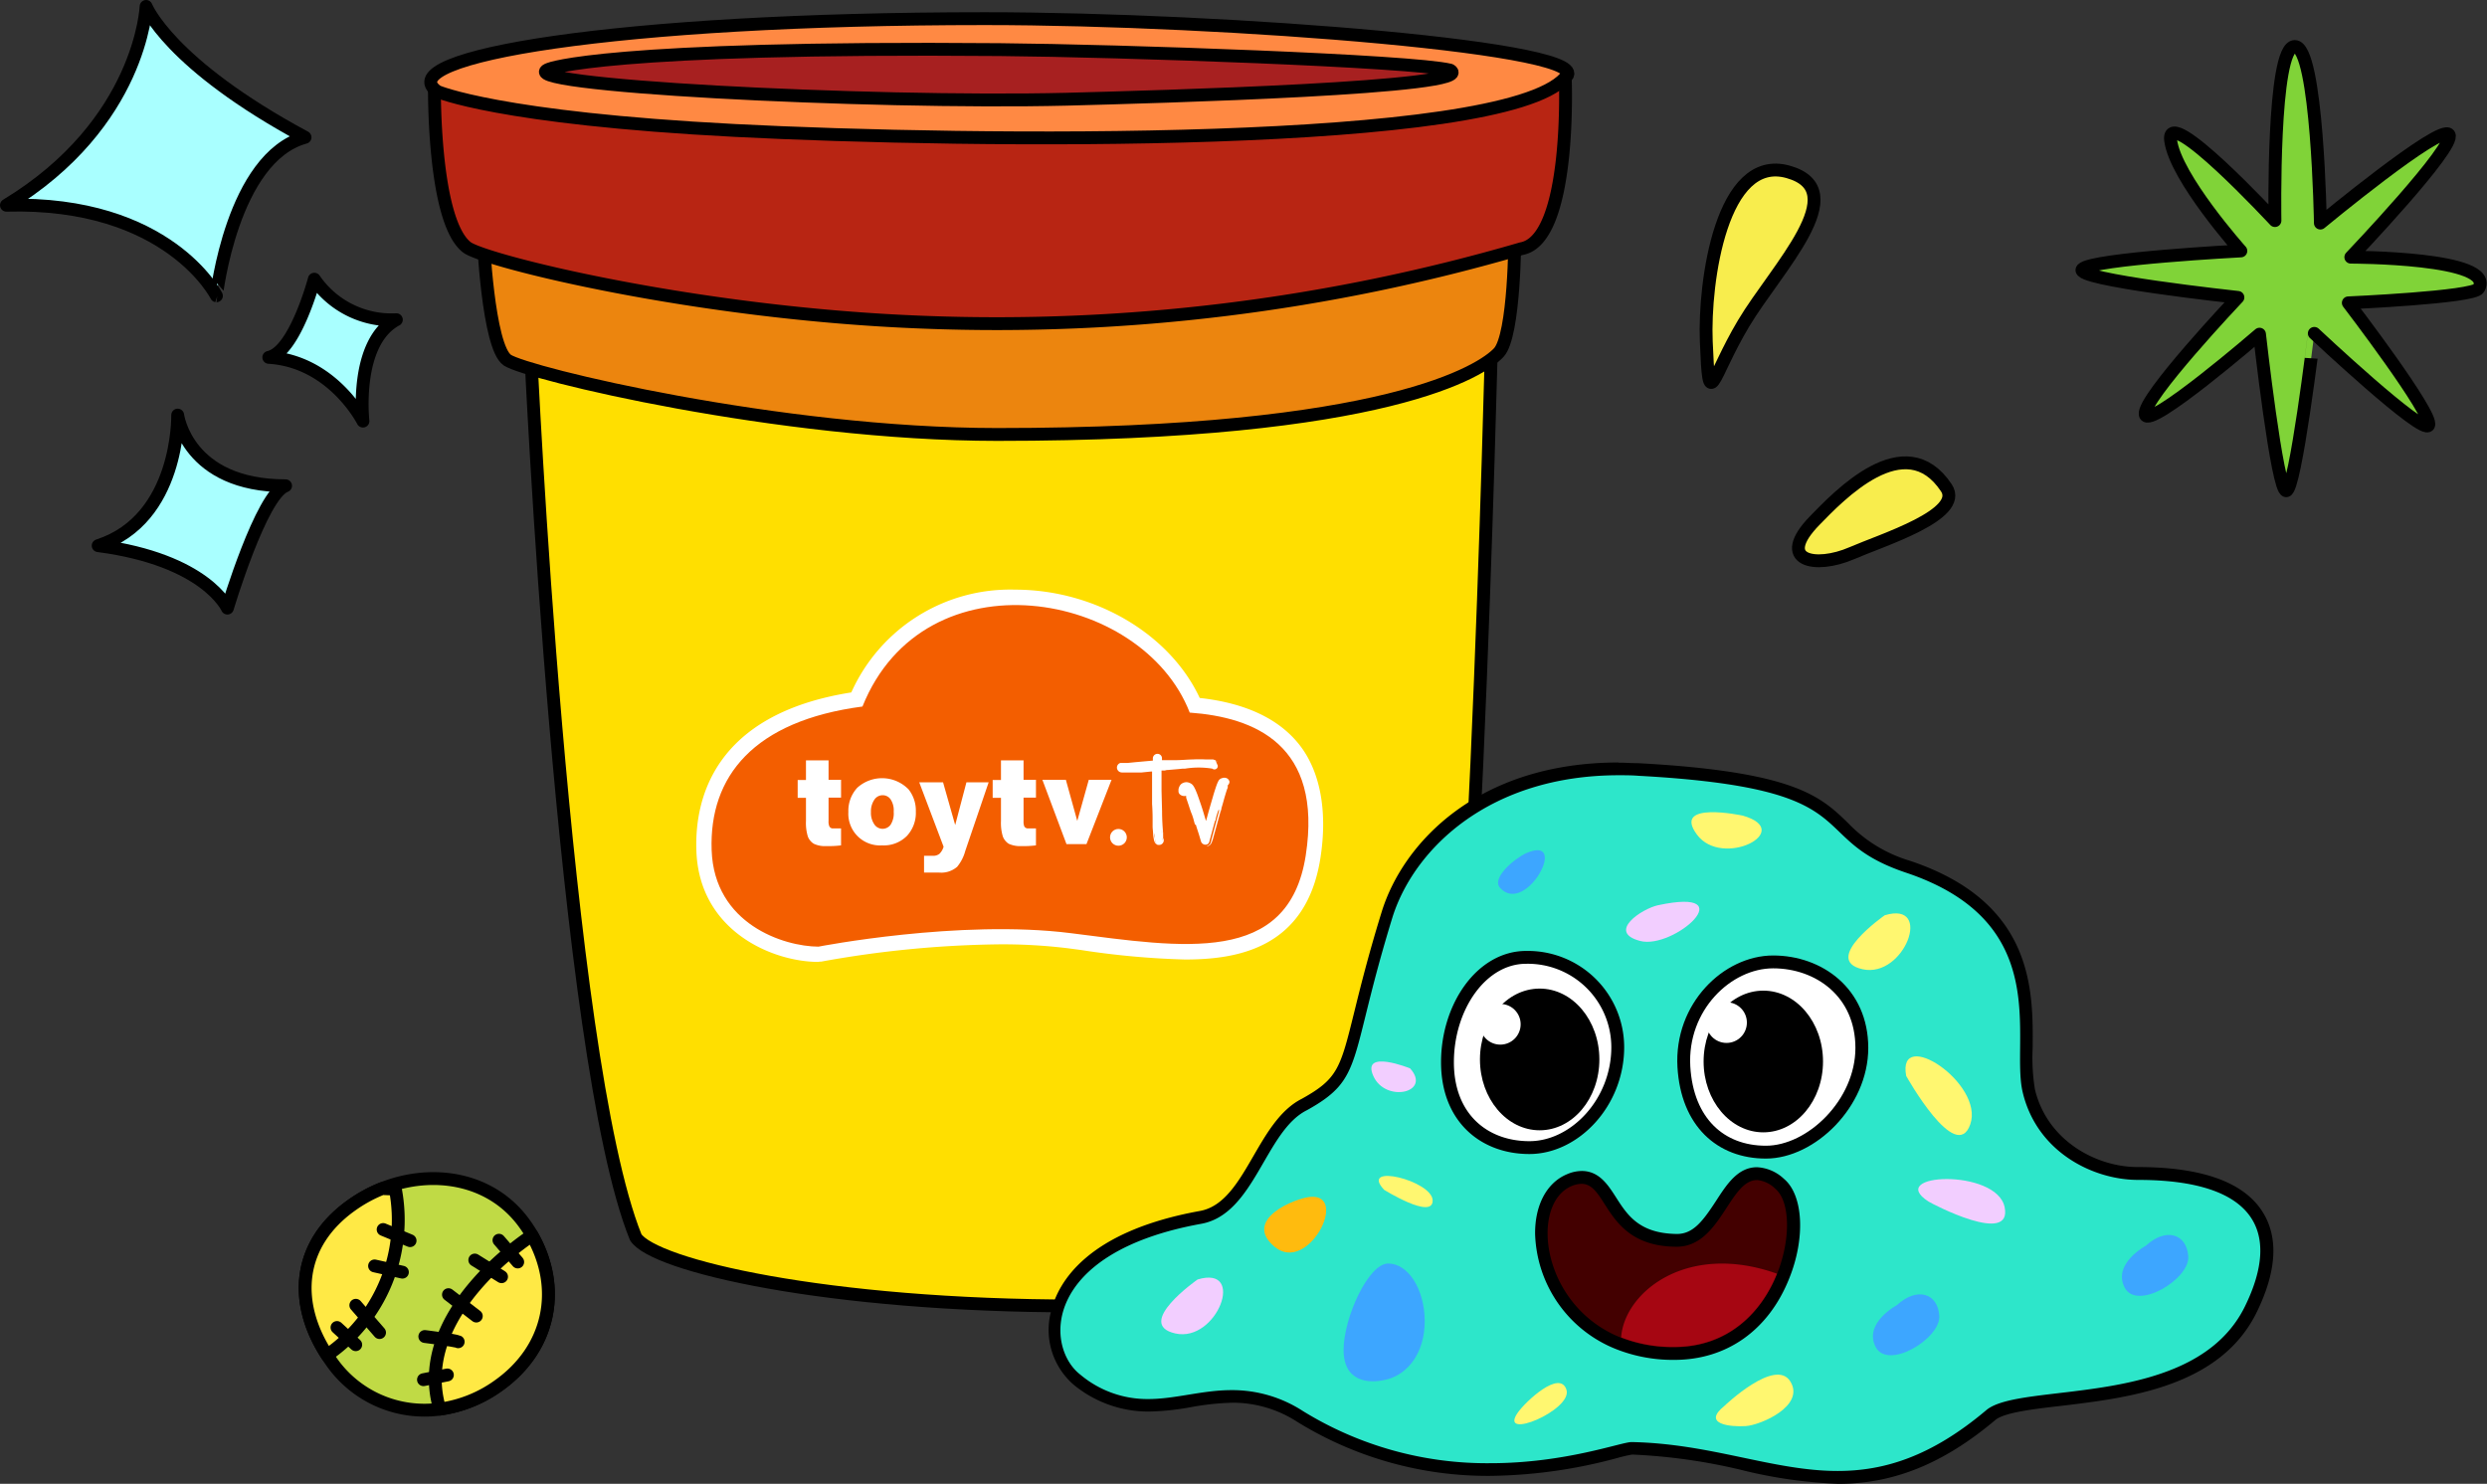
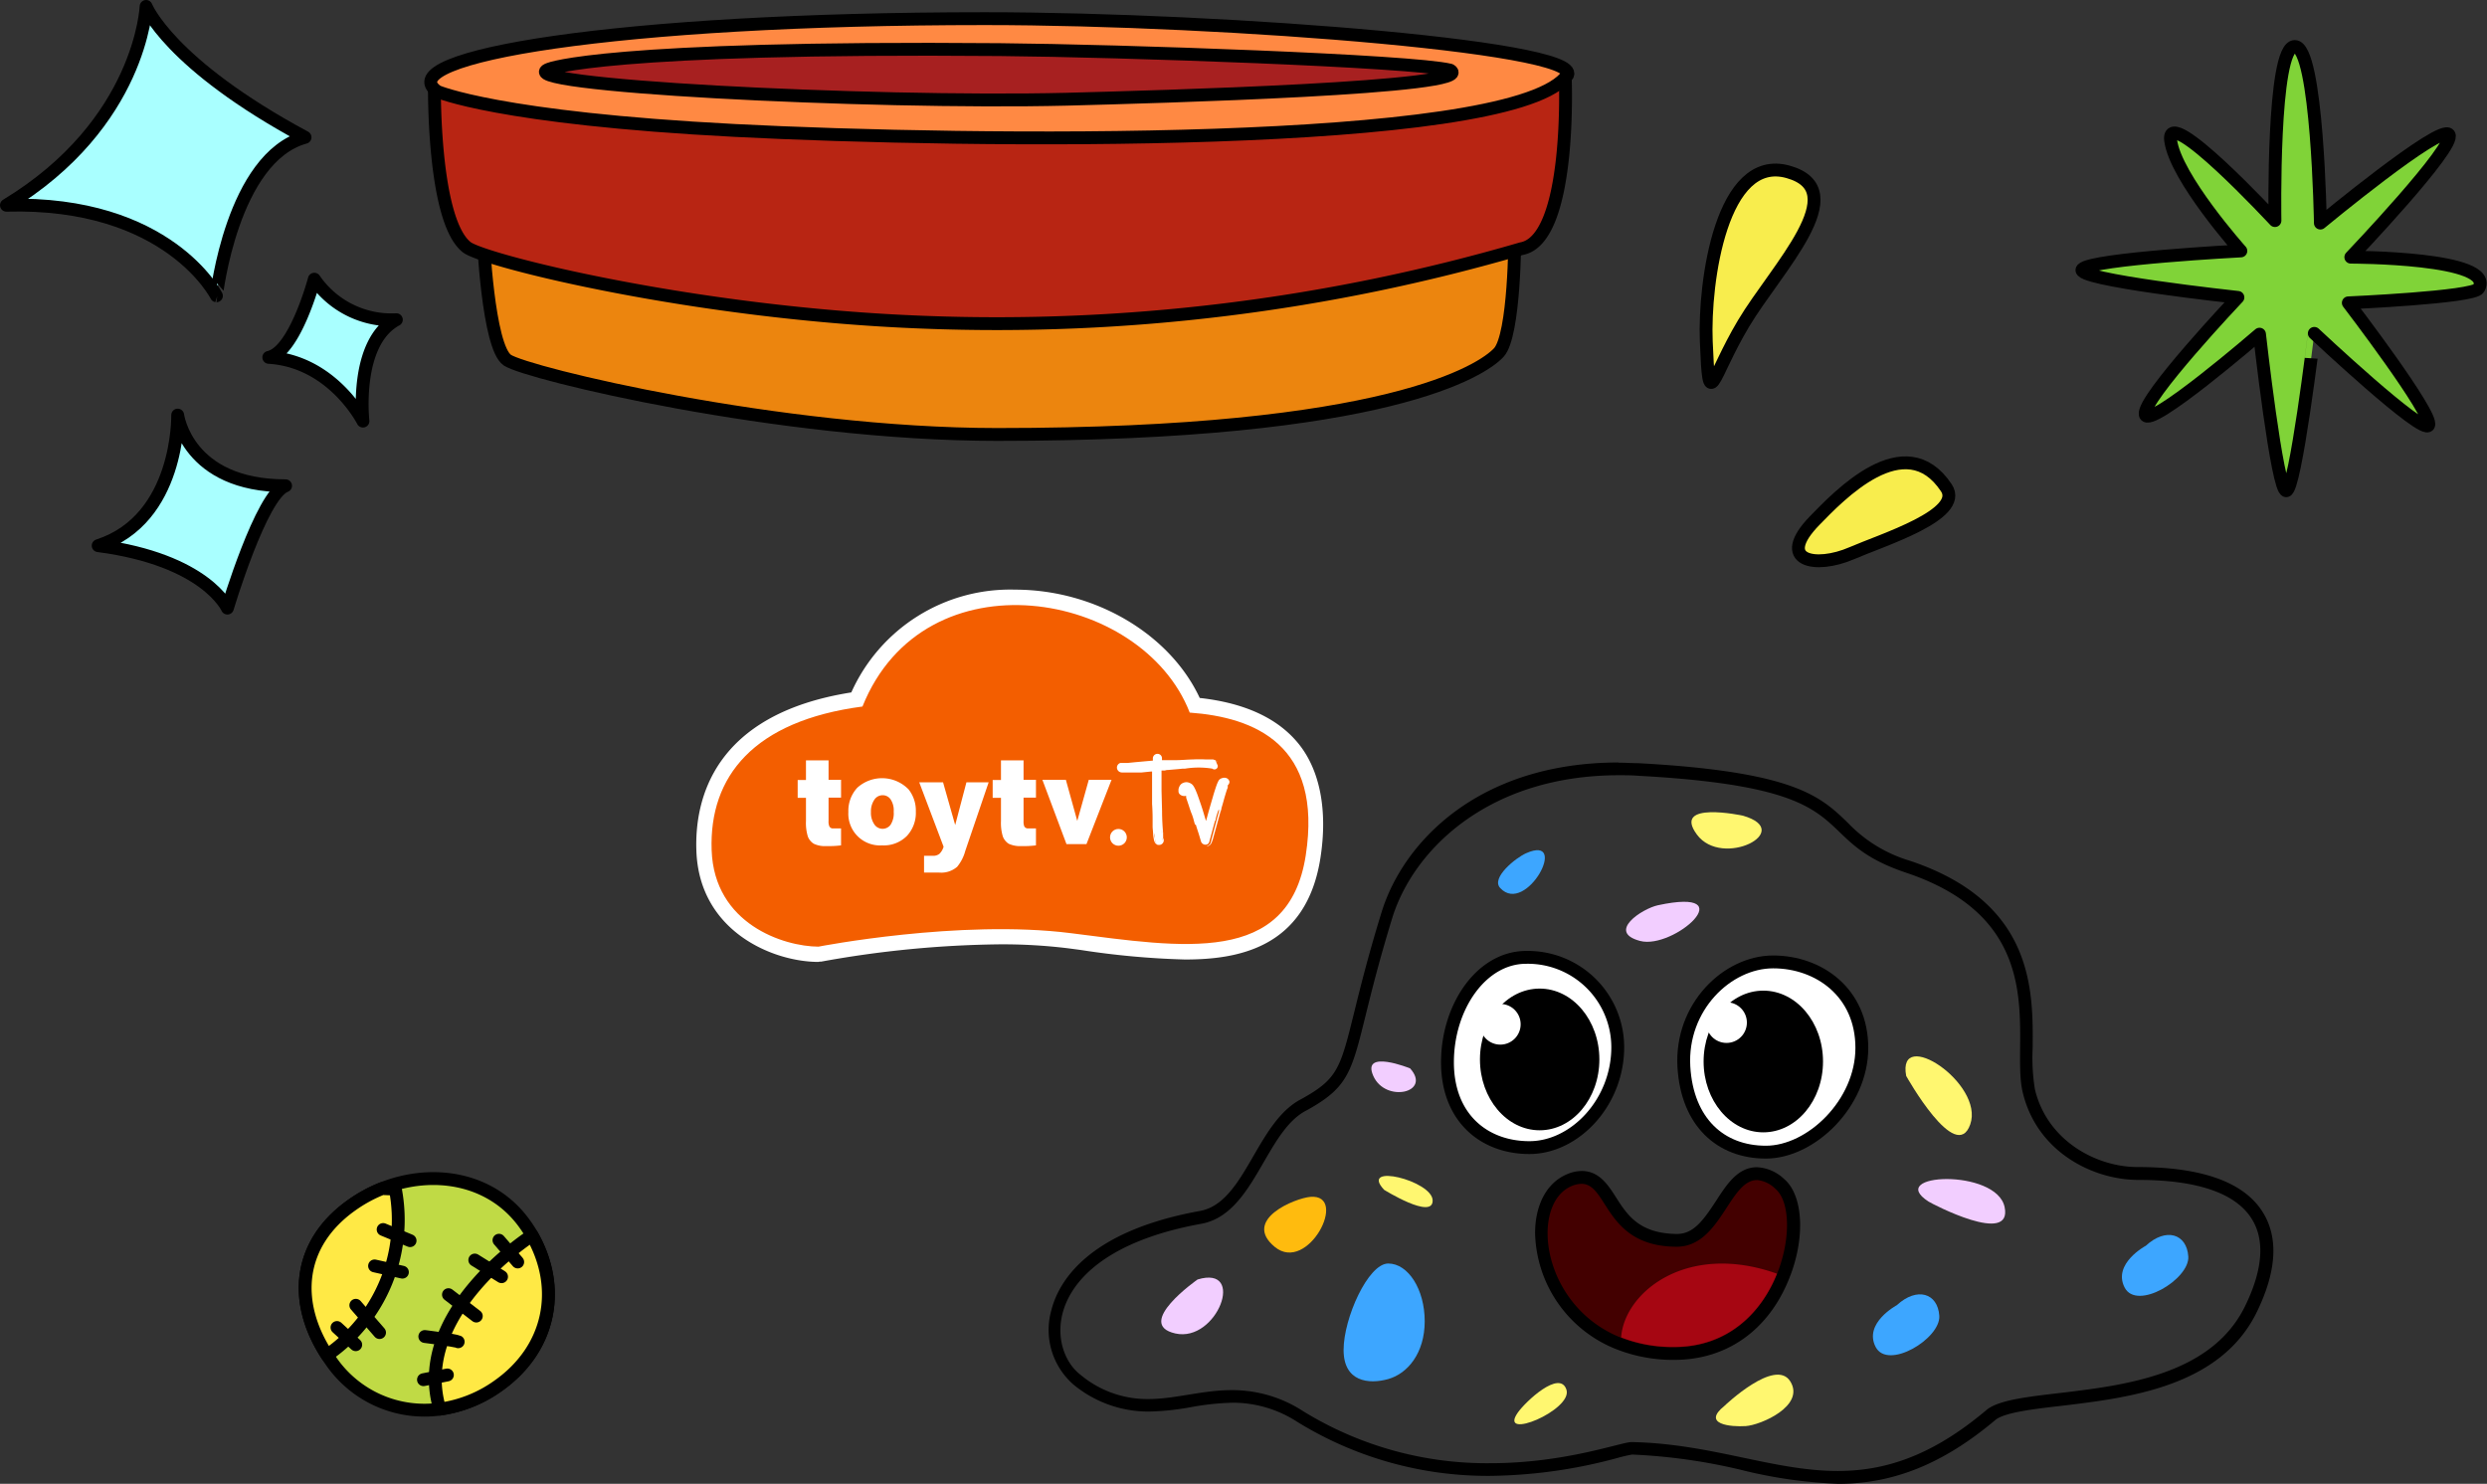
<svg xmlns="http://www.w3.org/2000/svg" viewBox="0 0 278.67 166.29">
  <rect x="0" y="0" width="278.67" height="166.29" fill="#333333" stroke="none" />
  <defs>
    <style>.cls-1{fill:#f8ed4d;}.cls-1,.cls-10,.cls-11,.cls-12,.cls-13,.cls-15,.cls-2,.cls-3,.cls-4,.cls-7,.cls-8,.cls-9{stroke:#000;stroke-width:1.44px;}.cls-1,.cls-10,.cls-11,.cls-12,.cls-13,.cls-2,.cls-3,.cls-8,.cls-9{stroke-linecap:round;stroke-linejoin:round;}.cls-2{fill:#80d338;}.cls-3{fill:#a9ffff;}.cls-4{fill:#ffdf00;}.cls-15,.cls-4,.cls-7{stroke-miterlimit:10;}.cls-15,.cls-5{fill:#fff;}.cls-6{fill:#f35e00;}.cls-7{fill:#ec850e;}.cls-8{fill:#b82513;}.cls-9{fill:#ff8943;}.cls-10{fill:#a72020;}.cls-11{fill:#c0da45;}.cls-12{fill:#ffe945;}.cls-13{fill:none;}.cls-14{fill:#2de6ca;}.cls-16{fill:#430000;}.cls-17{fill:#a60612;}.cls-18{fill:#3da6ff;}.cls-19{fill:#fff770;}.cls-20{fill:#ffbb0e;}.cls-21{fill:#f2ceff;}</style>
  </defs>
  <title>d1</title>
  <g id="图层_2" data-name="图层 2">
    <g id="图层_1-2" data-name="图层 1">
      <path class="cls-1" d="M191.19,38.26c-.27-6.69,1.73-21.09,9.17-19s-1.31,10.81-5,17S191.52,46.44,191.19,38.26Z" />
      <path class="cls-1" d="M203.34,58.34c2.64-2.7,10.11-10.66,14.75-3.67,2,3-7.18,5.84-10.58,7.32C203.41,63.77,198.92,62.88,203.34,58.34Z" />
      <path class="cls-2" d="M251.09,28.12s-7.34-8.22-7.87-12.4,11.69,9,11.69,9-.33-19.51,2.22-19.51S260,25,260,25s13.5-11.17,14.41-9.92-11,13.74-11,13.74,16.37,0,14.32,3.51c-.57,1-14.6,1.61-14.6,1.61s9.56,12.49,9,13.71-12.81-10.29-12.81-10.29S257.2,54.92,256.18,55s-3-17.55-3-17.55-12.47,10.77-12.81,9,10.39-13.12,10.39-13.12-18.56-2-17.43-3.17S251.09,28.12,251.09,28.12Z" />
      <path class="cls-3" d="M16.37.72S15.84,13.84.72,23c18.18-.5,23.53,10.15,23.53,10.15S26,17.64,34.18,15.39C18.91,7.18,16.37.72,16.37.72Z" />
      <path class="cls-3" d="M19.91,46.52S20.15,58.19,11,61.15c12.1,1.59,14.48,7,14.48,7S29.27,55.45,32,54.44C20.94,54.44,19.91,46.52,19.91,46.52Z" />
      <path class="cls-3" d="M35.22,31.29s-2.15,8.11-5.1,8.76c7.15.44,10.55,7.14,10.55,7.14s-1-8.79,3.74-11.36A10.49,10.49,0,0,1,35.22,31.29Z" />
-       <path class="cls-4" d="M59.46,39.29s3.6,79.17,11.77,99.36c2,3.17,21.32,7.71,49.45,7.71,16.57,0,35.15-3.4,39.92-9.53,4.26-2.73,6.58-100.72,6.58-100.72Z" />
      <path class="cls-5" d="M91.71,107.8c-5.12,0-13.37-3.43-13.68-12.46-.2-5.62,1.82-15.29,17.36-17.74a19.5,19.5,0,0,1,18.34-11.52c9,0,17.37,5,20.7,12.14,5.08.56,8.82,2.3,11.13,5.2s3.23,7.33,2.4,12.7c-1.58,10.23-9.42,11.41-15.18,11.41a91.62,91.62,0,0,1-11.69-1.07l-1.36-.18a60.42,60.42,0,0,0-7.73-.45,118.25,118.25,0,0,0-20,1.94l-.17,0Z" />
      <path class="cls-6" d="M91.71,106.09S107.53,103,120,104.58s24.39,3.7,26.31-8.72-5.76-15.48-13-16c-5.31-13.71-29.72-18-36.67-.68C84.47,80.78,79.45,87,79.74,95.28S87.81,106.07,91.71,106.09Z" />
      <path class="cls-7" d="M54.13,26.36s.54,12.52,2.72,14,30.44,8.32,54.87,8.33c43.8,0,54.42-7.23,56.22-9.18s1.8-13.1,1.8-13.1Z" />
      <path class="cls-8" d="M48.68,9.5s-.22,15.25,3.64,18.22c2,1.51,25.59,7.43,51.15,8.39a209.89,209.89,0,0,0,67-8.24c5.67-1,4.92-19.13,4.92-19.13L92.24,12.32Z" />
      <path class="cls-9" d="M49,10.25s6.8,3,33.34,4.37,85.85,2,93-5.88c4.62-3.31-38-6.65-65-6.65C69.1,2.09,43.5,6.41,49,10.25Z" />
      <path class="cls-10" d="M61.56,7.73s6.21-2.55,50.5-2.17c13.43.12,46.2,1.25,50.44,2.3,3.38,2-33,3-43,3.26C97.28,11.65,56.34,9.54,61.56,7.73Z" />
      <path class="cls-11" d="M55.87,155.27a14.61,14.61,0,0,1-6.59,2.65,12.7,12.7,0,0,1-12.16-5.35c-.16-.24-.33-.46-.47-.7-3.91-6-3.26-12.53,2.73-16.79a16.23,16.23,0,0,1,3.44-1.88c5.69-2.26,12.33-1.18,16,4a14.84,14.84,0,0,1,.83,1.29l0,0C63,144.39,61.66,151.16,55.87,155.27Z" />
      <path class="cls-12" d="M36.65,151.87c-3.91-6-3.26-12.53,2.73-16.79a16.23,16.23,0,0,1,3.44-1.88l1.48.06A18.39,18.39,0,0,1,36.65,151.87Z" />
      <path class="cls-12" d="M55.87,155.27a14.61,14.61,0,0,1-6.59,2.65h0c-3.27-10.8,10.34-19.47,10.34-19.47l0,0C63,144.39,61.66,151.16,55.87,155.27Z" />
      <line class="cls-13" x1="42.93" y1="137.79" x2="45.95" y2="139.04" />
      <line class="cls-13" x1="45.09" y1="142.57" x2="41.97" y2="141.87" />
      <line class="cls-13" x1="39.87" y1="146.28" x2="42.53" y2="149.34" />
      <line class="cls-13" x1="39.86" y1="150.7" x2="37.76" y2="148.77" />
      <line class="cls-13" x1="55.91" y1="138.99" x2="58.01" y2="141.43" />
      <line class="cls-13" x1="56.2" y1="143.08" x2="53.2" y2="141.21" />
      <line class="cls-13" x1="50.25" y1="145.09" x2="53.37" y2="147.49" />
      <path class="cls-13" d="M51.34,150.37c-.34-.17-3.74-.59-3.74-.59" />
      <line class="cls-13" x1="50.13" y1="154.09" x2="47.45" y2="154.62" />
      <path class="cls-5" d="M92.84,85.21v2.18h1.4v2h-1.4V92a1.37,1.37,0,0,0,.09.61.44.44,0,0,0,.43.23l.88,0v1.9a11.16,11.16,0,0,1-1.66.08,2.87,2.87,0,0,1-1.39-.26,1.64,1.64,0,0,1-.67-.81A5.21,5.21,0,0,1,90.31,92V89.41h-.93v-2h.93V85.21Z" />
      <path class="cls-5" d="M114.69,85.21v2.18h1.39v2h-1.39V92a1.59,1.59,0,0,0,.08.61.47.47,0,0,0,.44.23l.87,0v1.9a11,11,0,0,1-1.65.08,3,3,0,0,1-1.4-.26,1.68,1.68,0,0,1-.66-.81,5.21,5.21,0,0,1-.21-1.74V89.41h-.93v-2h.93V85.21Z" />
      <path class="cls-5" d="M95.06,91a3.81,3.81,0,0,1,1-2.72,4.14,4.14,0,0,1,5.75.19,3.83,3.83,0,0,1,.81,2.48,3.78,3.78,0,0,1-1,2.73,3.65,3.65,0,0,1-2.79,1.06A3.55,3.55,0,0,1,95.06,91Zm2.53,0A2.28,2.28,0,0,0,98,92.43a1.11,1.11,0,0,0,1.79,0,2.36,2.36,0,0,0,.35-1.46,2.23,2.23,0,0,0-.35-1.39,1.07,1.07,0,0,0-.88-.46,1.1,1.1,0,0,0-.91.46A2.32,2.32,0,0,0,97.59,91Z" />
      <path class="cls-5" d="M103,87.67h2.67l1.36,4.79,1.26-4.79h2.49l-2.62,7.69a4.69,4.69,0,0,1-.91,1.78,2.72,2.72,0,0,1-2,.65c-.37,0-1,0-1.71,0V95.91l1,0a1.12,1.12,0,0,0,.72-.22,1.79,1.79,0,0,0,.47-.8Z" />
      <path class="cls-5" d="M116.8,87.39h2.63L120.71,92,122,87.39h2.55l-2.81,7.21h-2.24Z" />
      <path class="cls-5" d="M136.39,85.67a.35.35,0,0,1-.07.47.37.37,0,0,1-.48,0,9.65,9.65,0,0,0-3.05,0l-.26,0c-.54.06-1.1.1-1.64.15a1,1,0,0,0-.36.06l-.26,0h-.12c0,.75,0,1.49,0,2.24l.06,2.33c0,.83.05,1.66.12,2.48a2.66,2.66,0,0,0,0,.28l0,.14s0,.1,0,.1h0s0,0,0,0a.54.54,0,0,1,.07.27.52.52,0,0,1-.47.5h-.18a.53.53,0,0,1-.17-.08.56.56,0,0,1-.21-.27,1,1,0,0,1-.08-.28,4.67,4.67,0,0,1-.08-.52c0-.3-.05-.59-.06-.88l0-.88q0-.84-.06-1.68c0-.32,0-.64,0-1l0-1.64v-1H129l-1.08.11h0l-.07,0-.51,0-.48,0h0a.14.14,0,0,1-.09,0l-.44,0-.4,0h-.22a.56.56,0,0,1-.55-.47.54.54,0,0,1,.39-.6l.08,0h.06l.29,0,.4,0,.8-.08,2-.18s.05,0,0,0v-.16a.74.74,0,0,1,0-.15.55.55,0,0,1,.06-.18.52.52,0,0,1,.65-.23.49.49,0,0,1,.31.43v.24l.69,0,.85,0c.64,0,1.28-.07,1.92-.08a14,14,0,0,1,1.45,0l.31,0,.26,0,.26,0,.19.07a.72.72,0,0,1,.19.11l.05,0,0,0a.15.15,0,0,1,0,.06s-.07-.08-.13-.12l0,0s0,0,0,.07l0,0ZM130.19,93v.25c0,.17,0,.31,0,.43s0,.06,0,.09a2,2,0,0,0,0,.26.28.28,0,0,1,.07.17h0v.06a.28.28,0,0,1,0,.13.48.48,0,0,0,0-.17.37.37,0,0,1-.32.39.47.47,0,0,1-.26,0,.37.37,0,0,1-.16-.21,2.15,2.15,0,0,1-.12-.5c0-.17,0-.34-.05-.52,0,.19,0,.38.05.57a2.93,2.93,0,0,0,.05.29.9.9,0,0,0,.11.27l.05.06.06,0,.15,0a.42.42,0,0,0,.29-.07.38.38,0,0,0,.07-.54,1.87,1.87,0,0,1,0-.25,2.13,2.13,0,0,1,0-.25C130.22,93.29,130.2,93.12,130.19,93Z" />
      <path class="cls-5" d="M137.57,88a.54.54,0,0,1,0,.11l0,0v0l0,.12s0,.1-.05.15c-.08.23-.16.48-.23.72-.15.48-.27,1-.42,1.45,0,.17-.09.34-.14.51l-.44,1.6-.33,1.19a4.16,4.16,0,0,1-.16.5l-.06.13a.61.61,0,0,1-.49.36c-.08,0-.16,0-.14,0s.11,0,.18-.05a.54.54,0,0,0,.37-.36l.09-.37.59-2.22c.08-.31.17-.62.25-.92a.53.53,0,0,0,0-.12c0-.06,0-.14,0-.14s0,.08-.06.13a7.33,7.33,0,0,0-.31,1c0,.06,0,.18-.07.18h0c-.22.78-.44,1.61-.66,2.41a.42.42,0,0,1-.41.28h0s0,0,0,0a.11.11,0,0,1-.08,0,.54.54,0,0,1-.41-.31c-.1-.31-.18-.62-.28-.93s-.21-.63-.3-.94c0,0,0-.06-.06-.06s-.05,0-.06-.06a3.17,3.17,0,0,1-.12-.41,6.67,6.67,0,0,0-.23-.72c-.18-.42-.29-.84-.44-1.26l-.19-.57,0-.14,0-.06v0h-.08a.69.69,0,0,1-.25,0,.72.72,0,0,1-.42-.22.48.48,0,0,1-.11-.29v-.12s0-.07,0-.11a1.14,1.14,0,0,1,.14-.39.73.73,0,0,1,.38-.33.87.87,0,0,1,.55-.06,1.12,1.12,0,0,1,.45.22l.1.11a.36.36,0,0,1,.07.1,1.3,1.3,0,0,1,.11.19,3.39,3.39,0,0,1,.18.39c.11.25.2.51.29.77.18.52.35,1,.52,1.57l.21.7.08.28.12-.41c.2-.75.42-1.5.64-2.25.1-.36.21-.71.33-1.07.06-.18.12-.36.2-.54a2.44,2.44,0,0,1,.14-.28.54.54,0,0,1,.15-.15.51.51,0,0,1,.21-.1.7.7,0,0,1,.53,0,.56.56,0,0,1,.31.37A.49.49,0,0,1,137.57,88ZM136,89.28v0l0-.09S136,89.24,136,89.28Zm.24-.73c0,.1-.07.19-.1.29C136.15,88.74,136.18,88.64,136.21,88.55Z" />
      <circle class="cls-5" cx="125.32" cy="93.84" r="0.94" />
-       <path class="cls-14" d="M206,165.57a52.39,52.39,0,0,1-10.73-1.5,64.7,64.7,0,0,0-12.38-1.74,14.9,14.9,0,0,0-1.83.41,55.39,55.39,0,0,1-14,2,39.87,39.87,0,0,1-21.32-5.95,14,14,0,0,0-7.61-2.25,30.43,30.43,0,0,0-4.74.5,29.29,29.29,0,0,1-4.62.49,12.47,12.47,0,0,1-8-2.87,7.35,7.35,0,0,1-2.26-7.55c.74-3,3.83-8.43,16.1-10.65,3-.55,4.79-3.59,6.49-6.53,1.43-2.47,2.9-5,5.16-6.14,4.27-2.37,4.61-3.7,6.2-10.14.66-2.66,1.56-6.31,3.06-11.18,2.32-7.5,10.49-16.27,25.89-16.27.73,0,1.46,0,2.22.07,17.21.93,20,3.64,23,6.51a16.52,16.52,0,0,0,7.17,4.38c13.42,4.5,13.34,13.65,13.29,20.33a22,22,0,0,0,.26,4.78c1.44,6.09,7.24,9.28,12.23,9.28,6.9,0,11.4,1.58,13.35,4.71,1.64,2.62,1.41,6.14-.68,10.45-3.94,8.1-14.07,9.3-21.47,10.17-3.51.42-6.55.78-7.69,1.74-5.72,4.83-11,7-17.12,7Z" />
      <path d="M181.39,86.88c.71,0,1.44,0,2.18.06,26.32,1.43,18.31,6.94,30,10.86,16.7,5.6,11.68,18.7,13.07,24.59,1.59,6.73,7.9,9.84,12.93,9.84,13.15,0,16.06,5.82,12,14.13-5.67,11.67-25.09,8.39-29,11.67-6.23,5.26-11.52,6.82-16.66,6.82-7.22,0-14.17-3.07-23.09-3.24h0c-1.16,0-7.43,2.37-15.82,2.37a39.25,39.25,0,0,1-21-5.84,14.53,14.53,0,0,0-8-2.35c-3.31,0-6.28,1-9.36,1a11.65,11.65,0,0,1-7.57-2.72c-4-3.07-4.39-13.68,13.53-16.92,6-1.09,7.16-10.4,11.84-12.73,6.51-3.61,4.59-5.42,9.63-21.76C158.56,95,167,86.88,181.39,86.88m0-1.43v0h0c-15.79,0-24.19,9-26.58,16.77-1.51,4.89-2.41,8.55-3.07,11.22-1.56,6.31-1.85,7.46-5.85,9.69-2.43,1.22-3.95,3.85-5.43,6.4-1.69,2.93-3.3,5.69-6,6.18-12.67,2.29-15.88,8-16.67,11.18a8.12,8.12,0,0,0,2.52,8.3,13.16,13.16,0,0,0,8.45,3,29.15,29.15,0,0,0,4.73-.5,29.54,29.54,0,0,1,4.63-.49,13.25,13.25,0,0,1,7.23,2.14,40.62,40.62,0,0,0,21.7,6.06,56.44,56.44,0,0,0,14.16-2,16.55,16.55,0,0,1,1.68-.39,64.39,64.39,0,0,1,12.21,1.72A52.78,52.78,0,0,0,206,166.29c6.21,0,11.8-2.28,17.59-7.16,1-.83,4.19-1.21,7.31-1.57,7.56-.9,17.92-2.12,22-10.57,2.21-4.55,2.42-8.31.64-11.15-2.1-3.35-6.79-5.05-14-5.05-4.71,0-10.18-3-11.53-8.73a22.15,22.15,0,0,1-.25-4.6c.06-6.52.14-16.36-13.77-21a15.82,15.82,0,0,1-6.91-4.22c-3.09-3-6-5.76-23.48-6.71-.76,0-1.52-.06-2.25-.06Z" />
      <path class="cls-15" d="M181.27,117.35c0,6.22-4.82,11.26-9.9,11.26s-9.18-3.34-9.18-9.56S166,107.29,171,107.29A10.08,10.08,0,0,1,181.27,117.35Z" />
      <path class="cls-15" d="M208.62,117.44c0,6.22-5.68,11.68-10.75,11.68s-8.82-3.35-9.19-9.56c-.39-6.72,4.88-11.76,10-11.76S208.62,111.22,208.62,117.44Z" />
      <ellipse cx="172.52" cy="118.73" rx="6.69" ry="7.94" />
      <circle class="cls-5" cx="168.11" cy="114.79" r="2.28" />
      <ellipse cx="197.58" cy="118.96" rx="6.69" ry="7.94" />
      <circle class="cls-5" cx="193.46" cy="114.6" r="2.28" />
      <path class="cls-16" d="M187.58,151.67a16.67,16.67,0,0,1-6.19-1.12,13.63,13.63,0,0,1-8.69-12.27c0-2.94,1.14-5.19,3.12-6a3.59,3.59,0,0,1,1.39-.31c1.55,0,2.36,1.26,3.21,2.6,1.26,2,2.82,4.41,7.41,4.45,2.4,0,3.74-2.06,5-4.05,1.14-1.76,2.22-3.42,4-3.42a4,4,0,0,1,2.56,1.13c1.91,1.59,2.08,6.14.38,10.36C198.74,145.61,195.47,151.67,187.58,151.67Z" />
      <path d="M196.84,132.24a3.35,3.35,0,0,1,2.1,1c1.61,1.34,1.78,5.55.17,9.54-1.69,4.23-5.39,8.21-11.53,8.21a15.85,15.85,0,0,1-5.93-1.07c-9-3.57-10.27-15-5.55-17a3,3,0,0,1,1.11-.25c3,0,2.57,7,10.61,7.05h.05c4.93,0,5.89-7.47,9-7.47m0-1.44h0c-2.14,0-3.38,1.91-4.57,3.75-1.47,2.25-2.56,3.73-4.4,3.73-4.23-.05-5.56-2.12-6.84-4.13-.88-1.37-1.88-2.93-3.82-2.93a4.25,4.25,0,0,0-1.67.37c-2.26.95-3.59,3.46-3.56,6.69a14.35,14.35,0,0,0,9.14,12.93,17.31,17.31,0,0,0,6.46,1.18c5.87,0,10.56-3.32,12.87-9.12,1.84-4.55,1.58-9.36-.59-11.17a4.73,4.73,0,0,0-3-1.3Z" />
      <path class="cls-17" d="M199.11,142.74c-1.68,4.23-5.39,8.21-11.53,8.21a15.85,15.85,0,0,1-5.93-1.07C182,144.84,189,139.14,199.11,142.74Z" />
      <path class="cls-18" d="M159.64,148.07c0,3.58-1.92,5.87-4.09,6.48s-5,.32-5-3.26,2.76-9.69,5-9.69S159.64,144.5,159.64,148.07Z" />
      <path class="cls-18" d="M212.54,146.27s-3.74,2-2.38,4.67,7.31-.93,7.14-3.48S214.8,144.19,212.54,146.27Z" />
      <path class="cls-18" d="M240.44,139.61s-3.74,2-2.38,4.67,7.31-.92,7.14-3.47S242.69,137.53,240.44,139.61Z" />
      <path class="cls-19" d="M155.09,133.34s5.48,3.41,5.44,1.19S152.24,130.28,155.09,133.34Z" />
      <path class="cls-20" d="M146.84,134.13c-1.71.14-7.7,2.56-4,5.61S151.19,133.79,146.84,134.13Z" />
      <path class="cls-18" d="M171,95.62c-1.12.49-4,2.77-2.89,3.91C171,102.63,175.94,93.43,171,95.62Z" />
      <path class="cls-19" d="M193.22,157.56s5.71-5.47,7.39-2.74-3.31,4.89-5,5S190.65,159.62,193.22,157.56Z" />
      <path class="cls-21" d="M216.08,134.65c.4.26,9.45,5,8.54.63S211.17,131.47,216.08,134.65Z" />
      <path class="cls-19" d="M170.09,158.28c.87-1.22,4.69-4.82,5.43-2.54S167.75,161.57,170.09,158.28Z" />
      <path class="cls-21" d="M185.77,101.45c-1.76.38-5.78,3-2,4S195.48,99.36,185.77,101.45Z" />
      <path class="cls-21" d="M158,119.73s-5.48-2.21-4.12.85S160.46,122.46,158,119.73Z" />
      <path class="cls-19" d="M213.59,120.58s5.59,10,7.18,5.42S212.53,114.94,213.59,120.58Z" />
-       <path class="cls-19" d="M211.19,102.57s-7.17,5-2.49,6.05S216.69,100.91,211.19,102.57Z" />
+       <path class="cls-19" d="M211.19,102.57S216.69,100.91,211.19,102.57Z" />
      <path class="cls-19" d="M195.29,91.41s-8-1.73-5.15,2.12S201.23,93.12,195.29,91.41Z" />
      <path class="cls-21" d="M134.19,143.39s-7.16,5-2.49,6.05S139.69,141.73,134.19,143.39Z" />
    </g>
  </g>
</svg>